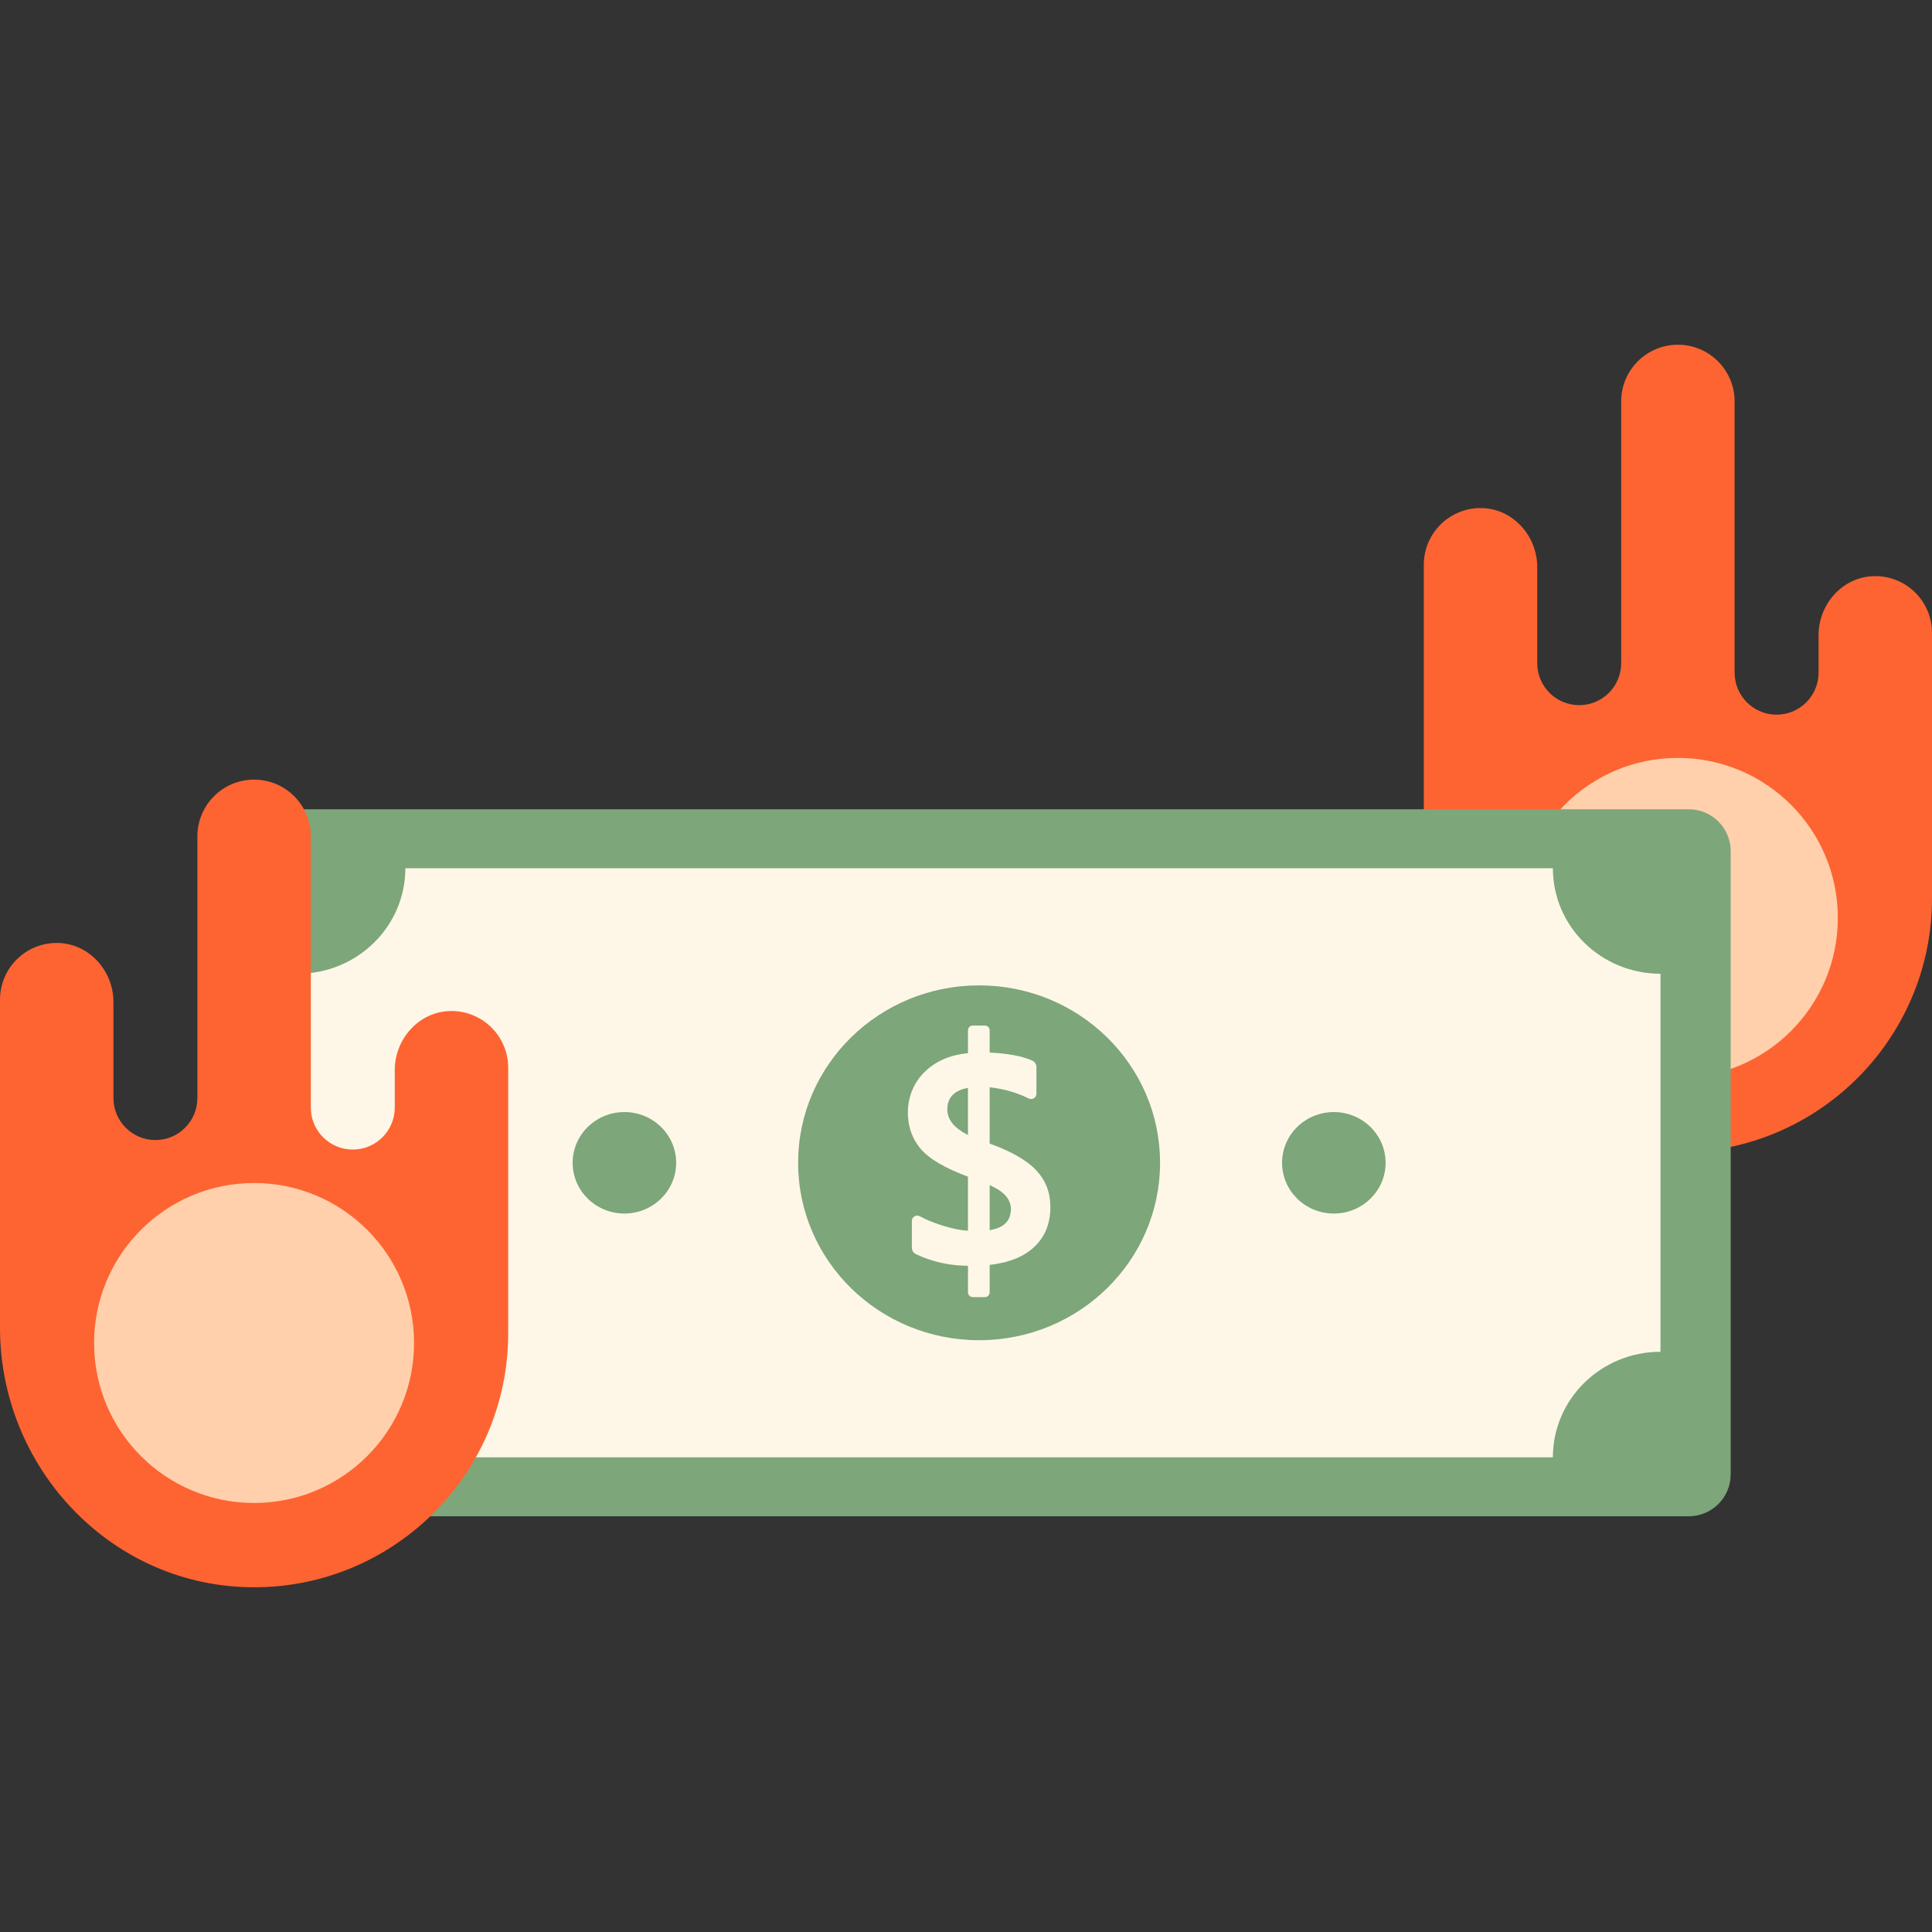
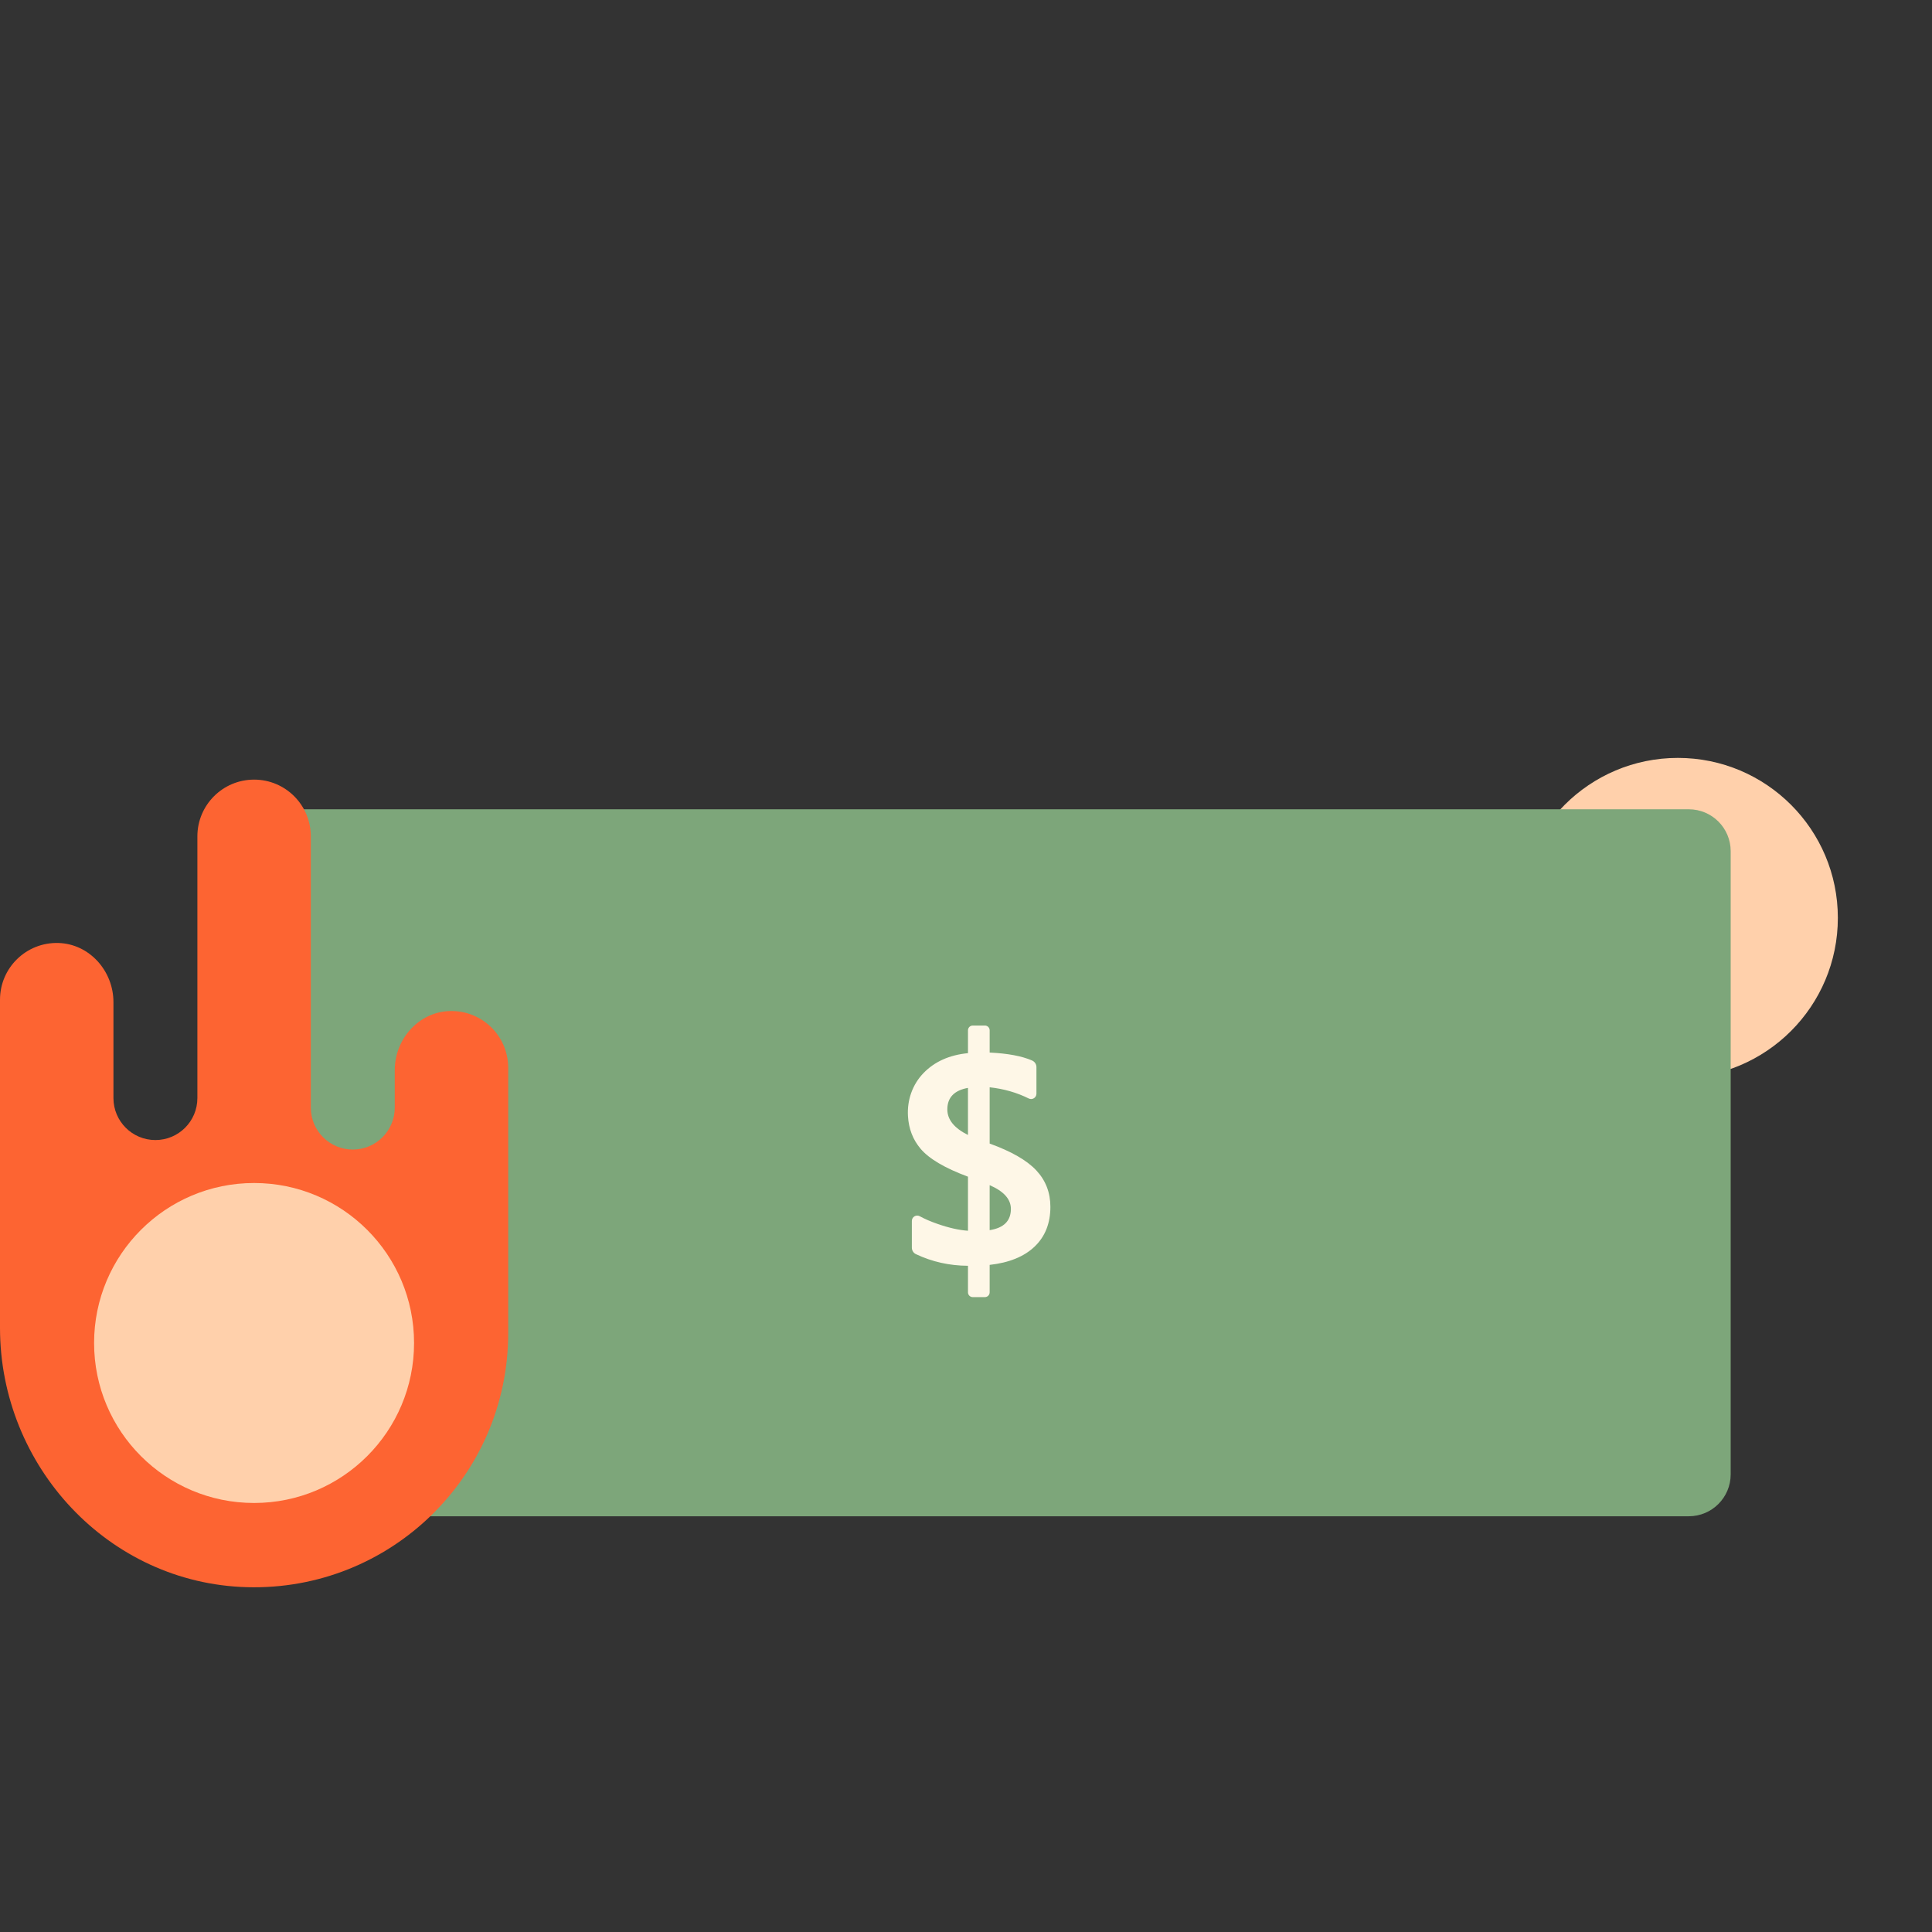
<svg xmlns="http://www.w3.org/2000/svg" width="1024" height="1024" version="1.1" id="Capa_1" x="0px" y="0px" viewBox="0 0 396.81 396.81" style="enable-background:new 0 0 396.81 396.81;" xml:space="preserve">
  <rect x="0" y="0" width="396.81" height="396.81" fill="#333333" stroke="none" />
-   <path style="fill:#FD6432;" d="M384.801,118.336c-6.376,0.191-11.291,5.753-11.291,12.132v7.696c0,4.761-3.859,8.621-8.621,8.621 l0,0c-4.76,0-8.62-3.86-8.62-8.621V82.451c0-6.434-5.216-11.649-11.649-11.649l0,0c-6.434,0-11.648,5.215-11.648,11.649v37.307 v16.453c0,4.761-3.859,8.62-8.621,8.62l0,0c-4.761,0-8.62-3.859-8.62-8.62v-16.453v-3.269c0-6.378-4.915-11.941-11.291-12.132 c-6.597-0.198-12.007,5.091-12.007,11.644v67.412c0,28.437,22.295,52.475,50.721,53.254c29.493,0.809,53.656-22.858,53.656-52.168 V129.98C396.809,123.427,391.397,118.138,384.801,118.336z" />
  <circle style="fill:#FFD0AB;" cx="344.614" cy="188.525" r="32.859" />
  <path style="fill:#7DA67A;" d="M346.855,311.423H55.343c-4.753,0-8.606-3.854-8.606-8.606V174.823c0-4.753,3.853-8.606,8.606-8.606 h291.513c4.754,0,8.607,3.853,8.607,8.606v127.993C355.463,307.569,351.609,311.423,346.855,311.423z" />
-   <path style="fill:#FEF7E7;" d="M341.045,277.642v-77.646c-12.205,0-22.1-9.699-22.1-21.664H83.253 c0,11.965-9.895,21.664-22.1,21.664v77.646c12.206,0,22.1,9.7,22.1,21.665h235.692C318.945,287.343,328.84,277.642,341.045,277.642z " />
  <g>
    <ellipse style="fill:#7DA67A;" cx="201.094" cy="238.825" rx="37.17" ry="36.439" />
    <ellipse style="fill:#7DA67A;" cx="273.954" cy="238.825" rx="10.631" ry="10.421" />
-     <ellipse style="fill:#7DA67A;" cx="128.244" cy="238.825" rx="10.63" ry="10.421" />
  </g>
  <path style="fill:#FEF7E7;" d="M203.264,259.794v5.638c0,0.542-0.439,0.98-0.98,0.98h-2.492c-0.542,0-0.98-0.438-0.98-0.98v-5.454 c-3.811-0.02-7.378-0.818-10.703-2.396c-0.509-0.241-0.825-0.768-0.825-1.33v-5.484c0-0.847,0.901-1.368,1.641-0.959 c0.996,0.549,2.207,1.072,3.635,1.568c2.338,0.814,4.422,1.281,6.252,1.403v-11.102c-4.758-1.769-8.006-3.685-9.744-5.749 c-1.57-1.862-2.431-4.095-2.583-6.695c-0.192-3.289,0.913-6.492,3.207-8.855c2.274-2.342,5.314-3.7,9.121-4.074v-4.693 c0-0.541,0.438-0.979,0.98-0.979h2.492c0.541,0,0.98,0.438,0.98,0.979v4.571c3.725,0.177,6.63,0.722,8.715,1.634 c0.541,0.236,0.892,0.768,0.892,1.359v5.457c0,0.818-0.856,1.347-1.589,0.981c-2.436-1.214-5.107-1.979-8.018-2.295v11.559 c4.452,1.606,7.645,3.441,9.576,5.505s2.896,4.56,2.896,7.486c0,3.377-1.077,6.096-3.232,8.159S207.268,259.346,203.264,259.794z M198.81,233.108v-9.668c-2.827,0.508-4.239,1.982-4.239,4.422C194.571,229.956,195.984,231.704,198.81,233.108z M203.264,243.416 v9.241c2.906-0.447,4.36-1.9,4.36-4.361C207.624,246.303,206.17,244.676,203.264,243.416z" />
  <path style="fill:#FD6432;" d="M92.37,207.657c-6.376,0.191-11.291,5.754-11.291,12.133v7.696c0,4.761-3.859,8.62-8.62,8.62l0,0 c-4.761,0-8.621-3.859-8.621-8.62v-55.713c0-6.434-5.215-11.649-11.649-11.649l0,0c-6.434,0-11.649,5.216-11.649,11.649v37.306 v16.453c0,4.761-3.86,8.621-8.621,8.621l0,0c-4.761,0-8.62-3.86-8.62-8.621v-16.453v-3.268c0-6.379-4.916-11.941-11.291-12.133 C5.411,193.48,0,198.769,0,205.323v67.411c0,28.437,22.296,52.475,50.722,53.254c29.493,0.809,53.656-22.858,53.656-52.168v-54.519 C104.378,212.749,98.967,207.46,92.37,207.657z" />
  <circle style="fill:#FFD0AB;" cx="52.184" cy="275.835" r="32.859" />
</svg>